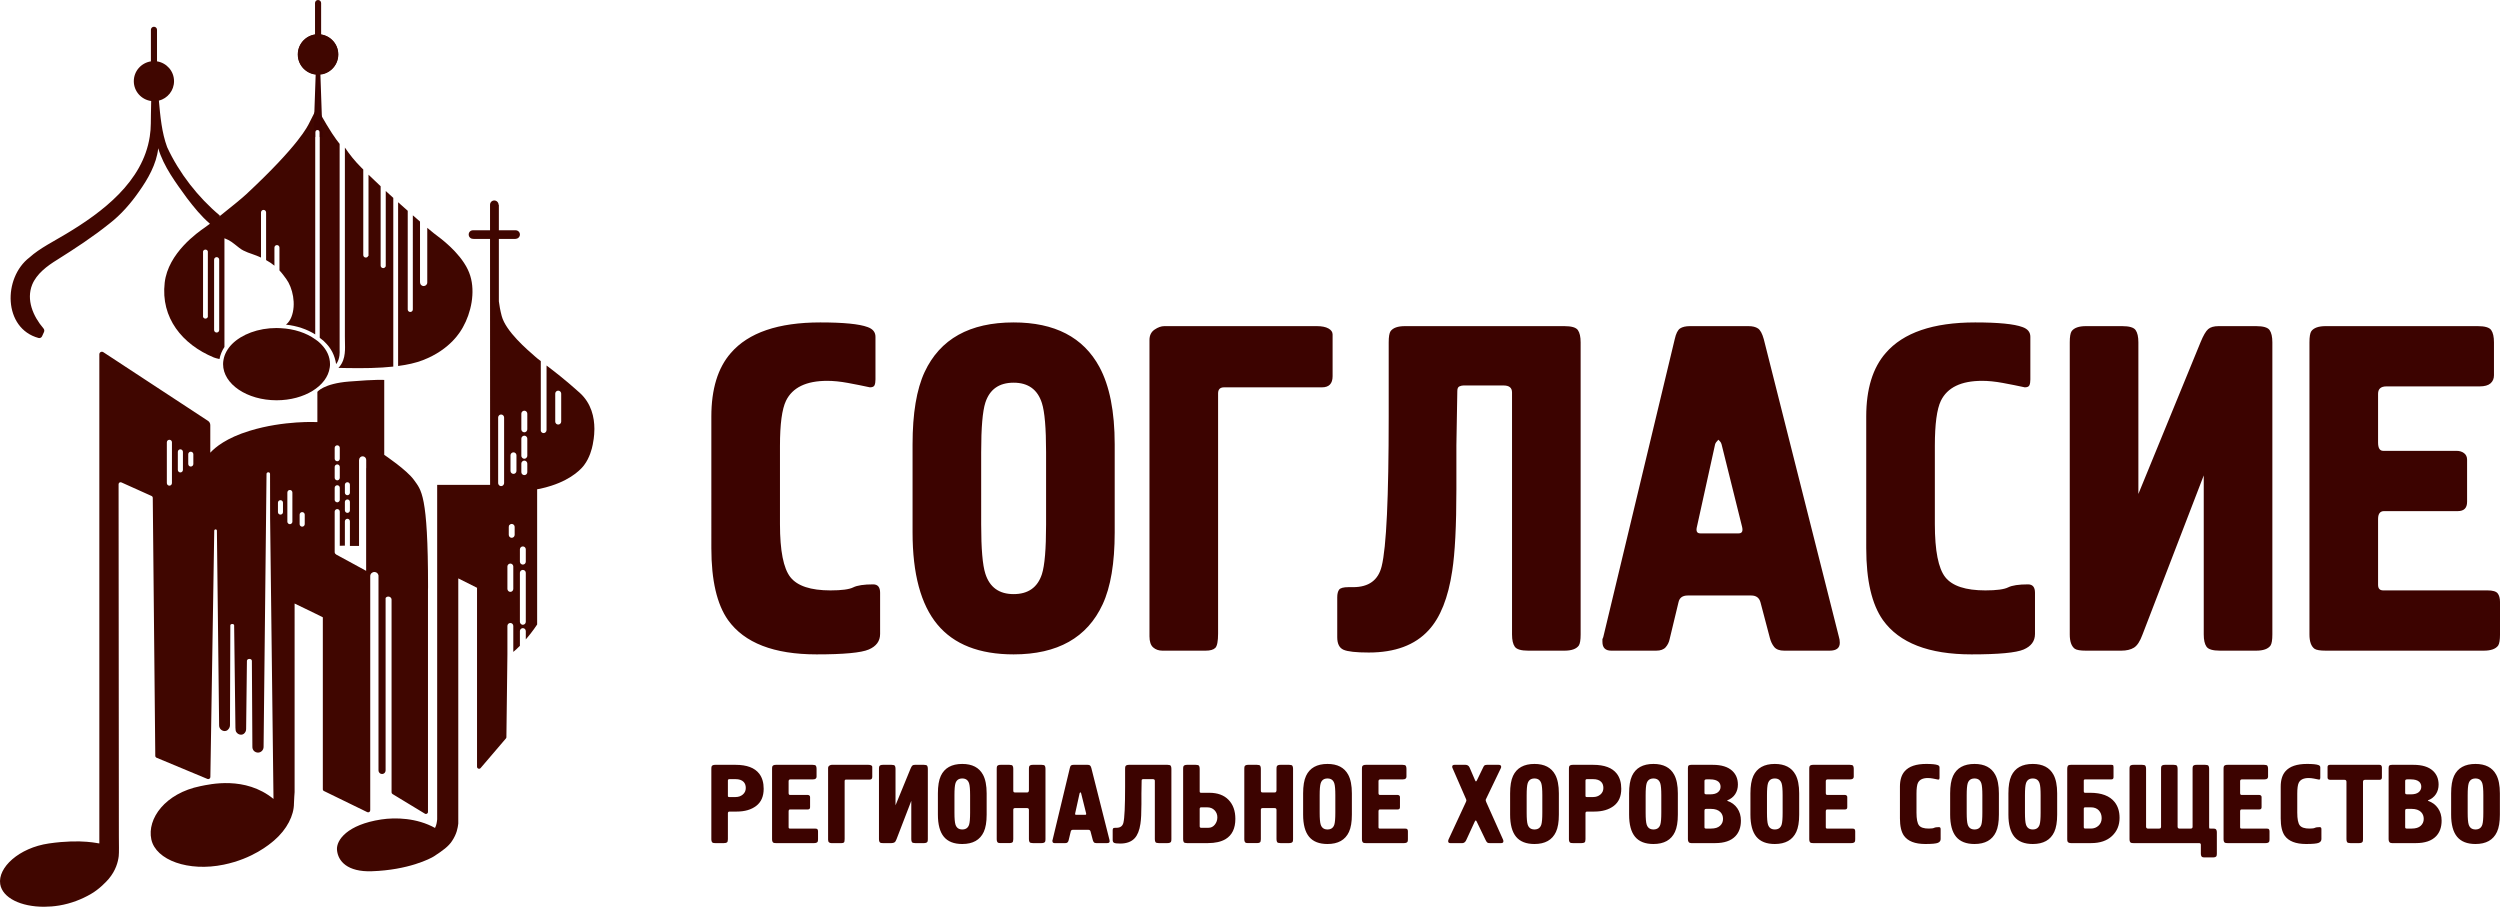
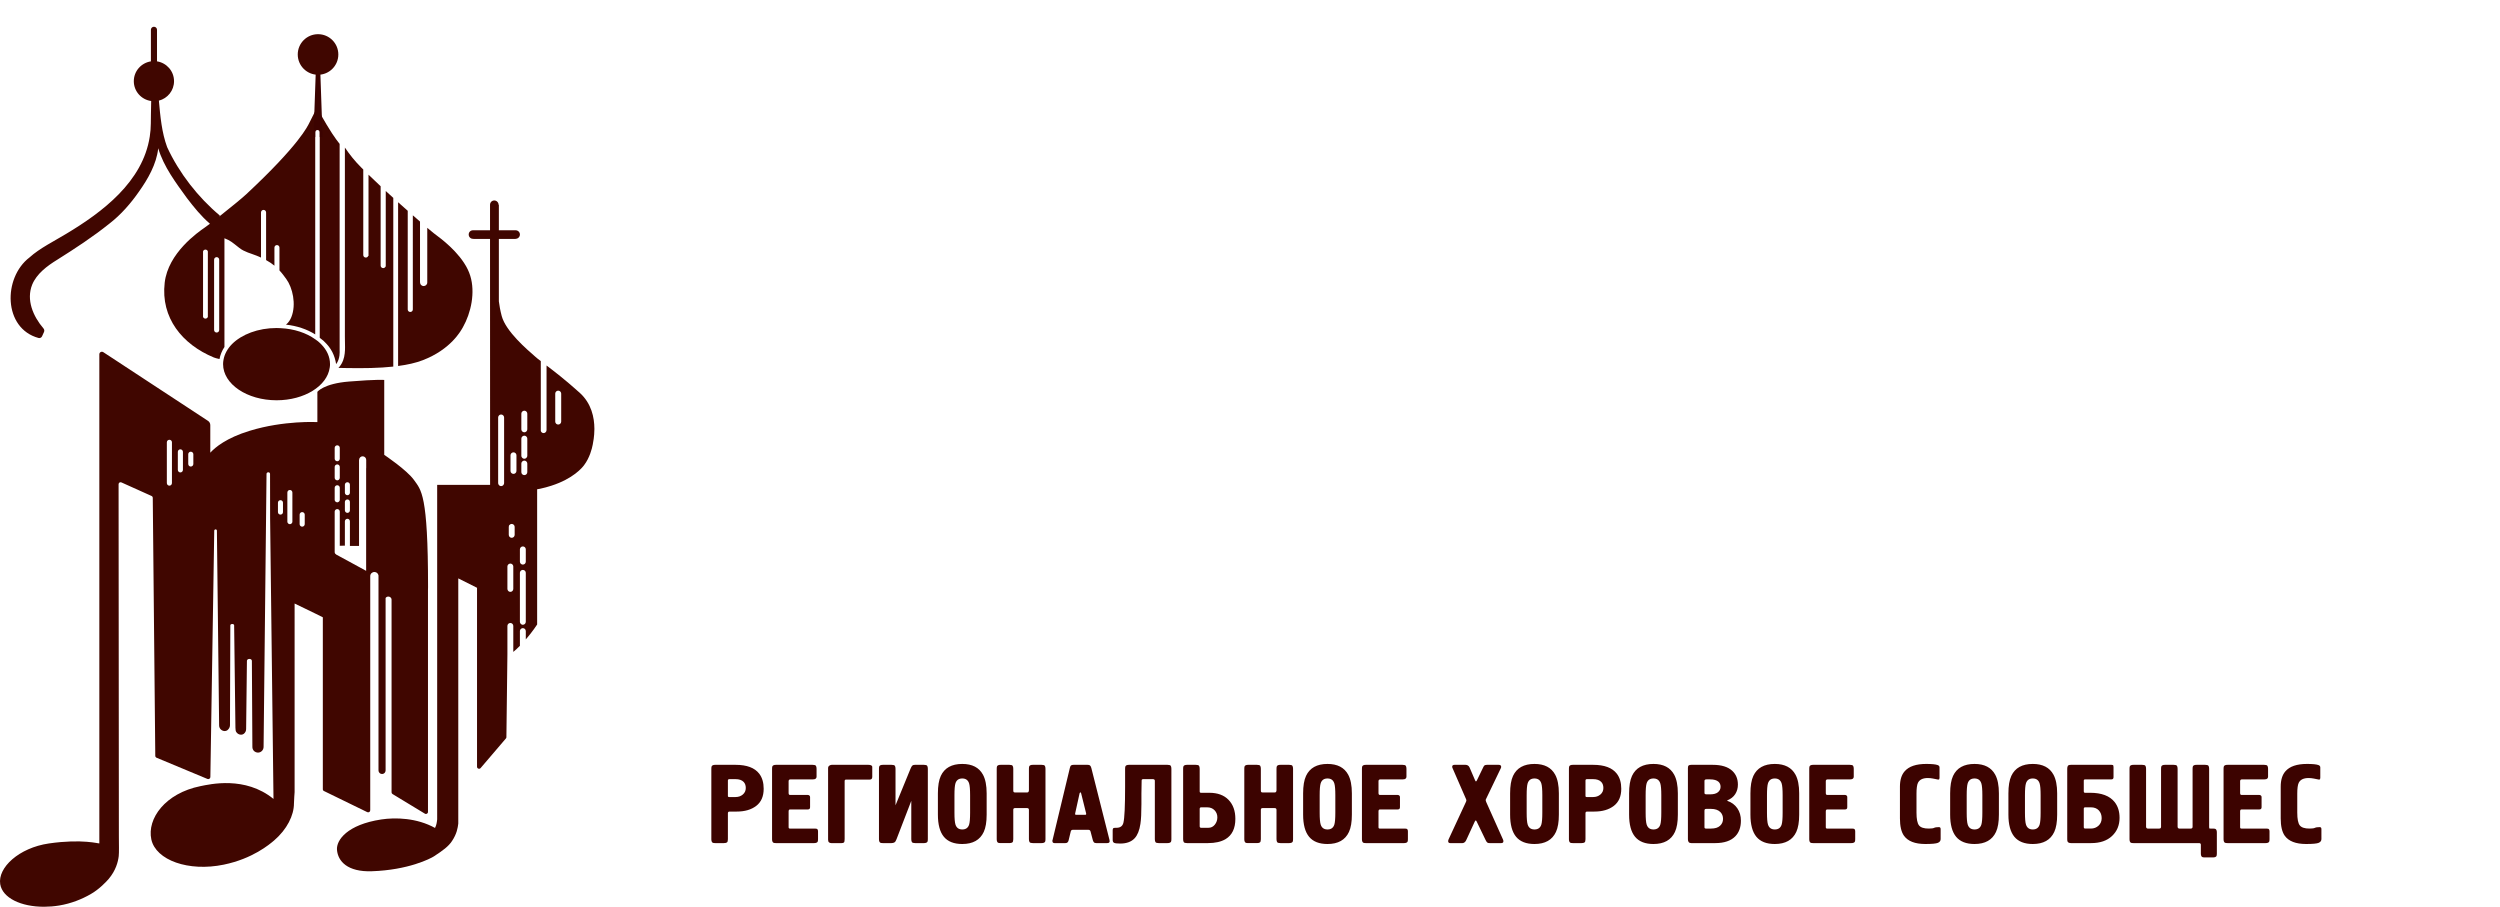
<svg xmlns="http://www.w3.org/2000/svg" id="Слой_1" x="0px" y="0px" viewBox="0 0 2757.058 1000" style="enable-background:new 0 0 2757.058 1000;" xml:space="preserve">
  <style type="text/css"> .st0{fill-rule:evenodd;clip-rule:evenodd;fill:#400600;} .st1{fill-rule:evenodd;clip-rule:evenodd;fill:#3C0300;} </style>
  <g>
    <g>
      <path class="st0" d="M403.868,515.881c0,0.238,0,0.554-0.078,0.792v112.863l-7.843-4.277l-25.345-13.781v-0.157 c-0.871-0.398-1.504-1.347-1.504-2.457v-44.672c0-1.504,1.266-2.77,2.851-2.77c1.504,0,2.772,1.266,2.772,2.77v37.703l5.622-0.16 v-26.771c0-1.583,1.269-2.851,2.773-2.851c1.585,0,2.773,1.269,2.773,2.851v27.088h10.058v-94.887h0.078 c0-2.137,1.745-3.96,3.882-3.96c2.218,0,3.961,1.823,3.961,3.96V515.881L403.868,515.881z M369.098,537.899v13.307 c0,1.028,0.633,1.98,1.504,2.375c0.398,0.238,0.871,0.395,1.347,0.395s0.87-0.078,1.266-0.395 c0.871-0.395,1.506-1.347,1.506-2.375v-13.307c0-1.504-1.268-2.773-2.772-2.773C370.363,535.126,369.098,536.395,369.098,537.899 L369.098,537.899z M369.098,514.932v11.957c0,1.585,1.266,2.851,2.851,2.851c1.504,0,2.772-1.266,2.772-2.851v-11.957 c0-1.506-1.268-2.773-2.772-2.773C370.363,512.159,369.098,513.425,369.098,514.932L369.098,514.932z M369.098,493.863v11.961 c0,1.582,1.266,2.851,2.851,2.851c1.504,0,2.772-1.269,2.772-2.851v-11.961c0-1.506-1.268-2.772-2.772-2.772 C370.363,491.091,369.098,492.356,369.098,493.863L369.098,493.863z M380.343,553.581v9.187c0,1.586,1.269,2.851,2.773,2.851 c1.585,0,2.773-1.266,2.773-2.851v-9.187c0-1.582-1.188-2.773-2.773-2.773C381.612,550.808,380.343,551.999,380.343,553.581 L380.343,553.581z M380.343,534.572v8.792c0,1.506,1.269,2.772,2.773,2.772c1.585,0,2.773-1.266,2.773-2.772v-8.792 c0-1.504-1.188-2.771-2.773-2.771C381.612,531.801,380.343,533.068,380.343,534.572L380.343,534.572z M336.069,578.056 c0,1.504-1.266,2.772-2.851,2.772c-1.504,0-2.773-1.268-2.773-2.772v-10.535c0-1.504,1.269-2.772,2.773-2.772 c1.585,0,2.851,1.268,2.851,2.772V578.056L336.069,578.056z M322.445,575.283c0,0.398-0.078,0.792-0.316,1.187v0.238h-0.158 c-0.397,0.792-1.268,1.347-2.296,1.347c-1.031,0-1.902-0.555-2.297-1.347h-0.16v-0.238c-0.238-0.395-0.316-0.79-0.316-1.187 v-32.077c0-1.585,1.187-2.851,2.773-2.851c1.582,0,2.77,1.266,2.77,2.851V575.283L322.445,575.283z M312.071,564.749 c0,1.585-1.188,2.772-2.773,2.772c-1.583,0-2.771-1.187-2.771-2.772v-10.375c0-1.504,1.187-2.773,2.771-2.773 c1.585,0,2.773,1.269,2.773,2.773V564.749L312.071,564.749z M213.224,511.683c0,1.585-1.266,2.851-2.851,2.851 c-1.505,0-2.771-1.266-2.771-2.851V500.91c0-1.504,1.266-2.771,2.771-2.771c1.585,0,2.851,1.266,2.851,2.771V511.683 L213.224,511.683z M201.74,518.178c0,1.583-1.266,2.851-2.851,2.851c-1.504,0-2.772-1.269-2.772-2.851v-19.881 c0-1.504,1.268-2.773,2.772-2.773c1.586,0,2.851,1.269,2.851,2.773V518.178L201.74,518.178z M189.623,532.751 c0,0.395-0.081,0.793-0.238,1.11v0.157h-0.081c-0.474,0.952-1.426,1.585-2.454,1.585c-1.109,0-2.059-0.633-2.535-1.585h-0.078 v-0.157c-0.16-0.317-0.238-0.714-0.238-1.11v-44.988c0-1.583,1.266-2.771,2.851-2.771c1.504,0,2.773,1.187,2.773,2.771V532.751 L189.623,532.751z M456.617,529.423c-7.843-11.088-32.869-27.799-32.869-27.799v-82.61c0,0-7.684-0.793-38.653,1.742 c-28.275,2.218-35.087,11.405-35.087,11.405v33.345c0,0-36.75-2.059-74.61,9.584c-25.662,7.84-38.095,18.217-43.481,24.158 v-30.415c0-1.902-0.95-3.723-2.614-4.753l-115.399-75.718c-1.902-1.19-4.356,0.158-4.356,2.375v539.376 c0,0.555-18.454-5.307-55.682,0.079c-32.947,4.831-56.55,26.612-53.621,44.907c2.495,15.152,22.856,24.982,48.493,24.898 c5.323-0.017,10.871-0.463,16.533-1.373c13.385-2.219,25.107-7.05,34.535-12.437c9.741-5.464,17.819-14.257,20.116-16.948 c7.762-9.268,10.218-18.534,11.01-25.029c0.474-4.039,0.158-13.542,0.158-21.861c-0.078-66.53-0.317-353.721-0.317-388.334 c0-1.662,1.664-2.692,3.168-1.978l33.266,14.968c0.792,0.395,1.266,1.188,1.266,2.059l2.773,284.499 c0,0.871,0.554,1.664,1.347,2.059l56.234,23.443c1.505,0.554,3.09-0.474,3.168-2.058l4.277-271.747c0-1.821,2.93-1.98,2.93,0 l2.456,214.88c0.079,3.406,2.851,6.098,6.258,6.098c2.059-0.078,3.406-1.11,4.436-2.692c0.078-0.081,0.395-0.554,0.395-0.554 c0.476-0.952,0.871-1.902,0.871-3.09l0.394-110.014v-0.317c0.082-1.821,4.12-1.902,4.199,0c0,0,1.504,111.597,1.426,113.022 c0,0,0.078,2.297,0.238,2.932c0.157,0.79,0.476,1.426,0.554,1.583c1.109,1.902,3.168,3.167,5.464,3.167 c2.375-0.078,3.883-1.426,4.911-3.406c0.398-0.871,0.633-1.821,0.633-2.851l0.874-75.162c0-2.851,5.464-2.93,5.464,0l0.555,95.043 c0,1.663,0.711,3.168,1.742,4.277c1.188,1.109,2.771,1.823,4.515,1.823c3.406-0.081,6.098-2.851,6.098-6.339l3.246-300.971v-0.159 c0.16-2.219,3.883-2.297,3.883,0.159l0.078,48.946l3.723,309.449c-31.284-25.504-70.174-16.158-80.549-14.099 c-38.89,7.842-59.085,35.879-54.175,58.768c4.989,22.891,41.027,35.88,79.915,27.802c31.841-6.574,50.293-22.256,55.522-26.692 c14.178-12.198,21.859-27.643,21.859-40.79c0-2.851,0.714-12.515,0.714-12.515V665.576l23.522,11.405l7.604,3.801v189.613 c0,0.871,0.476,1.663,1.269,1.98l47.758,23.287c1.504,0.711,3.247-0.398,3.247-2.058V635.398v-0.159 c0.081-2.532,2.14-4.434,4.596-4.434c2.297,0,4.117,1.583,4.512,3.801v215.036c0,2.218,1.745,3.96,3.961,3.96 c2.139,0,3.882-1.742,3.882-3.96V659.475c0.633-0.95,1.742-1.583,3.008-1.583c1.823,0,3.566,1.426,3.566,3.246v212.662 c0,0.793,0.394,1.504,1.109,1.902l35.642,21.622c1.504,0.95,3.406-0.159,3.406-1.902V650.685c0.078-1.19,0.078-2.139,0.078-3.327 C472.061,544.632,464.457,540.593,456.617,529.423z" />
      <path class="st0" d="M241.738,363.968c0,1.585-1.266,2.773-2.771,2.773c-1.586,0-2.851-1.188-2.851-2.773v-77.54 c0-0.238,0-0.476,0.157-0.712v-0.554h0.159c0.474-0.952,1.426-1.585,2.535-1.585c1.028,0,1.98,0.633,2.454,1.585h0.159v0.554 c0.158,0.236,0.158,0.474,0.158,0.712V363.968L241.738,363.968z M229.223,349.633h-0.078c-0.395,1.028-1.426,1.742-2.613,1.742 c-1.11,0-2.14-0.714-2.535-1.742h-0.078V277.32c0.238-1.188,1.347-2.059,2.614-2.059c1.346,0,2.456,0.871,2.691,2.059V349.633 L229.223,349.633z M340.979,135.784c-1.582,3.008-10.534,23.603-69.541,78.568c-4.751,4.437-18.295,15.447-29.7,24.475 c0.397-0.634,0.714-1.11,0.714-1.11c-23.919-19.959-45.067-47.047-58.135-75.478c-5.941-16.08-7.524-33.9-9.108-51.245 c9.584-2.456,16.713-11.089,16.713-21.463c0-11.089-8.159-20.198-18.772-21.861V32.82c0-1.823-1.506-3.327-3.406-3.327 c-1.823,0-3.327,1.504-3.327,3.327v34.85c-10.691,1.663-18.85,10.772-18.85,21.861c0,11.245,8.395,20.433,19.167,21.859 c-0.634,24.474,0.081,28.434-1.583,39.285c-7.683,49.82-52.116,83.243-92.351,107.32c-12.357,7.526-29.306,15.921-40.235,25.9 c-29.434,22.462-29.099,78.245,9.965,88.851c1.535,0.42,3.19-0.413,3.848-1.871l2.146-4.719c0.602-1.331,0.357-2.867-0.592-3.976 c-11.502-13.401-19.176-31.524-12.436-48.266c4.988-12.041,16.315-20.514,27.642-27.485 c19.881-12.514,39.285-25.186,57.738-39.997c12.436-9.584,23.603-22.415,32.474-35.246c9.663-13.624,19.247-30.097,21.147-47.68 c5.941,20.198,19.564,38.255,31.684,54.968c7.918,10.296,15.363,19.642,25.343,28.275c-2.613,1.902-4.672,3.485-5.938,4.356 c-7.21,4.991-40.235,27.88-43.96,60.67c-4.512,38.731,19.407,68.037,54.175,82.451c1.347,0.554,3.327,1.109,6.257,1.742 c0.871-4.593,2.694-9.108,5.467-13.305V262.746c6.89,2.694,8.554,4.515,16.554,10.772c5.703,4.434,12.671,5.94,19.007,8.476 c1.742,0.633,3.248,1.426,4.753,2.059v-49.741c0-1.582,1.266-2.851,2.772-2.851c1.583,0,2.851,1.269,2.851,2.851v52.514 c3.723,2.058,6.652,4.039,9.188,6.176v-19.959c0-1.504,1.187-2.773,2.773-2.773c1.582,0,2.77,1.269,2.77,2.773v25.188 c2.933,3.087,5.229,6.335,7.604,9.582c6.812,9.347,11.168,27.72,5.543,41.82c-1.266,3.089-2.851,5.781-5.938,8.395 c11.879,1.268,23.127,4.991,32.235,10.772V122.555C345.892,126.2,343.595,130.714,340.979,135.784z" />
      <path class="st0" d="M370.682,401.59c-1.506-9.584-5.307-17.662-13.069-24.869c-0.081-0.078-0.081-0.159-0.159-0.238 c-0.395-0.394-0.711-0.714-0.95-0.87c-1.03-0.871-2.139-1.742-3.327-2.614c-0.157-0.159-0.395-0.317-0.554-0.476V124.448 c12.027,21.116,16.899,27.865,21.937,34.252v228.202C374.559,386.902,375.355,395.65,370.682,401.59z" />
      <path class="st0" d="M433.728,218.234v186.048c-15.209,1.663-32.95,1.98-53.066,1.585c-2.535-0.078-5.07-0.078-7.526-0.159 c0,0,2.946-2.272,5.277-8.323c1.83-4.775,2.131-10.622,2.099-14.432c-0.018-2.337-0.169-11.919-0.169-11.919V162.712 c5.229,7.761,11.089,15.049,17.744,21.701l2.535,2.535v94.331c0,1.585,1.266,2.773,2.771,2.773c1.268,0,2.297-0.714,2.613-1.823 h0.398v-89.578c3.879,3.803,8.395,8.08,13.385,12.752v87.521c0,1.504,1.266,2.772,2.771,2.772c1.19,0,2.218-0.714,2.616-1.742 h0.235V210.63C428.026,213.087,430.795,215.621,433.728,218.234z" />
      <path class="st0" d="M510.48,360.933c9.108-16.08,13.781-38.414,8.159-56.71c-6.022-20.04-27.407-37.383-35.722-43.562 c-3.168-2.297-6.257-4.831-9.266-7.367c-0.871-0.711-1.663-1.347-2.456-2.059v60.351c0,2.139-1.821,3.882-3.96,3.882 c-1.179,0-2.288-0.546-3.034-1.41c-0.135-0.158-0.269-0.341-0.379-0.524c-0.698-1.156-0.626-3.033-0.626-3.033v-66.158 c-2.773-2.378-5.307-4.674-7.92-6.892V341.29c0,1.583-1.266,2.771-2.851,2.771c-1.505,0-2.771-1.187-2.771-2.771V232.464 c-3.723-3.247-7.288-6.416-10.616-9.424v180.583c10.377-1.345,19.405-3.407,27.088-6.336 C497.489,385.248,508.421,364.496,510.48,360.933z" />
      <path class="st0" d="M363.949,401.59c0,1.266-0.078,2.614-0.317,3.801c-2.773,20.276-27.959,36.039-58.611,36.039 c-32.553,0-59.007-17.822-59.007-39.84c0-1.663,0.159-3.247,0.476-4.831c1.109-6.336,4.436-12.277,9.424-17.346 c10.613-10.613,28.673-17.663,49.106-17.663c1.506,0,2.932,0,4.358,0.16c15.047,0.711,28.513,5.227,38.254,12.277 c0.158,0.078,0.317,0.238,0.474,0.316c1.823,1.188,3.566,2.614,5.07,4.118c0.078,0.081,0.078,0.081,0.159,0.159 c0.395,0.317,0.712,0.634,0.95,0.95C360.464,385.986,363.949,393.512,363.949,401.59z" />
      <path class="st0" d="M618.904,464.953c0,1.822-1.504,3.248-3.327,3.248c-1.742,0-3.247-1.426-3.247-3.248v-30.889 c0-1.742,1.505-3.247,3.247-3.247c1.823,0,3.327,1.504,3.327,3.247V464.953L618.904,464.953z M581.521,473.507 c0,1.742-1.505,3.248-3.247,3.248c-1.823,0-3.327-1.506-3.327-3.248V456.16c0-1.742,1.504-3.247,3.327-3.247 c1.742,0,3.247,1.504,3.247,3.247V473.507L581.521,473.507z M581.521,502.653c0,0.714-0.238,1.347-0.714,1.902 c-0.474,0.793-1.504,1.347-2.532,1.347c-1.11,0-2.062-0.554-2.616-1.347c-0.474-0.554-0.711-1.188-0.711-1.902v-18.929 c0-1.742,1.504-3.247,3.327-3.247c1.742,0,3.247,1.504,3.247,3.247V502.653L581.521,502.653z M581.521,520.713 c0,1.821-1.505,3.247-3.247,3.247c-1.823,0-3.327-1.426-3.327-3.247v-9.506c0-1.742,1.504-3.247,3.327-3.247 c1.742,0,3.247,1.504,3.247,3.247V520.713L581.521,520.713z M579.857,619.4c0,1.82-1.426,3.246-3.247,3.246 c-1.742,0-3.249-1.426-3.249-3.246v-13.545c0-1.821,1.507-3.247,3.249-3.247c1.821,0,3.247,1.426,3.247,3.247V619.4L579.857,619.4 z M579.857,685.692c0,1.823-1.426,3.327-3.247,3.327c-1.187,0-2.218-0.711-2.773-1.742c0,0-0.078,0-0.078-0.078 c-0.238-0.398-0.398-0.952-0.398-1.506v-53.937c0-0.555,0.16-1.11,0.398-1.505v-0.159h0.078c0.555-0.95,1.586-1.582,2.773-1.582 c1.821,0,3.247,1.426,3.247,3.247V685.692L579.857,685.692z M569.561,519.365c0,1.821-1.504,3.247-3.246,3.247 c-1.823,0-3.327-1.426-3.327-3.247v-17.265c0-1.823,1.504-3.249,3.327-3.249c1.742,0,3.246,1.426,3.246,3.249V519.365 L569.561,519.365z M567.581,589.856c0,1.742-1.426,3.249-3.247,3.249c-1.823,0-3.248-1.506-3.248-3.249v-8.792 c0-0.474,0.081-0.871,0.238-1.266v-0.554h0.398c0.552-0.871,1.504-1.426,2.613-1.426c1.821,0,3.247,1.504,3.247,3.247V589.856 L567.581,589.856z M566.076,649.417c0,1.823-1.426,3.327-3.249,3.327c-1.821,0-3.247-1.504-3.247-3.327v-24.631 c0-0.554,0.16-1.109,0.395-1.504c0.554-1.03,1.586-1.745,2.851-1.745c1.269,0,2.297,0.714,2.851,1.745 c0.238,0.395,0.398,0.95,0.398,1.504V649.417L566.076,649.417z M555.938,532.751c0,0.714-0.238,1.426-0.712,1.98 c-0.554,0.793-1.506,1.347-2.613,1.347c-1.03,0-1.98-0.554-2.535-1.347c-0.476-0.554-0.714-1.266-0.714-1.98v-72.314 c0-1.821,1.504-3.325,3.249-3.325c1.821,0,3.325,1.504,3.325,3.325V532.751L555.938,532.751z M639.259,433.114 c-16.234-14.576-27.959-23.525-36.513-30.02v71.205c0,1.821-1.504,3.327-3.247,3.327c-1.504,0-2.691-1.03-3.089-2.378v-0.078 v-76.907l-0.157-0.157c-2.219-1.664-4.277-3.168-5.941-4.753c-8.713-7.604-32.395-27.72-36.989-44.75 c-1.663-6.257-2.613-11.801-3.167-16.237v-68.827h18.454v-0.16c2.614,0,4.751-2.137,4.751-4.751c0-2.615-2.137-4.674-4.751-4.674 h-18.454v-28.116h-0.317c0-2.615-2.14-4.753-4.753-4.753c-2.614,0-4.672,2.138-4.672,4.753v28.116h-18.85 c-2.613,0-4.674,2.058-4.674,4.674c0,2.614,2.061,4.751,4.674,4.751h0.474v0.16h18.377l0.078,271.192h-58.374v368.93 c-0.316,3.008-0.711,6.179-2.375,9.425c-19.959-11.089-43.403-11.8-59.402-9.347c-37.226,5.703-49.581,22.654-48.71,33.504 c1.028,12.672,11.722,24.472,38.254,23.601c40.633-1.345,64.869-14.018,68.592-16.394c10.215-6.652,16.078-11.011,19.959-16.87 c5.464-8.159,6.335-14.494,6.968-19.326v-270.4l20.674,10.375v197.375c0,2.058,2.613,3.01,3.958,1.426l27.88-32.631 c0.398-0.398,0.554-0.871,0.554-1.426l1.109-91.086v-31.6c0-1.745,1.426-3.249,3.247-3.249c1.823,0,3.249,1.504,3.249,3.249v28.67 c2.535-2.137,4.989-4.355,7.285-6.733v-16.234c0-0.554,0.16-1.11,0.398-1.506c0.554-1.029,1.664-1.742,2.851-1.742 c1.821,0,3.247,1.426,3.247,3.249v9.187c7.526-8.635,12.514-16.475,12.514-16.475V539.563c1.11-0.238,2.219-0.395,3.247-0.555 c4.515-0.95,8.554-2.139,12.357-3.327c24.236-7.761,34.216-20.038,36.196-22.729c6.098-8.08,8.633-17.979,9.504-22.575 c0.445-2.413,1.805-8.868,1.837-17.03v-0.638C655.451,460.608,652.404,444.955,639.259,433.114z" />
-       <path class="st0" d="M347.728,81.896c-10.772-1.426-19.166-10.613-19.166-21.859c0-11.089,8.159-20.198,18.85-21.861V3.327 c0-1.822,1.504-3.327,3.327-3.327c1.899,0,3.406,1.505,3.406,3.327v34.85c10.612,1.663,18.771,10.772,18.771,21.861 c0,10.374-7.128,19.007-16.713,21.463c0.292,3.172-2.4-11.127-4.468-10.961C349.41,70.726,347.652,85.01,347.728,81.896z" />
      <path class="st1" d="M348.271,78.201h4.933l2.542,72.924h-3.123v-5.249c0-1.372-1.121-2.495-2.494-2.495 c-1.374,0-2.495,1.123-2.495,2.495v5.249h-1.906L348.271,78.201z" />
      <path class="st0" d="M350.739,37.698c12.359,0,22.379,10.02,22.379,22.38c0,12.359-10.02,22.379-22.379,22.379 c-12.36,0-22.38-10.02-22.38-22.379C328.359,47.718,338.379,37.698,350.739,37.698z" />
    </g>
-     <path class="st1" d="M965.488,371.427v47.037c0,2.729-0.341,4.859-1.021,6.393c-0.683,1.533-2.387,2.301-5.115,2.301 c-7.84-1.704-15.933-3.325-24.285-4.858s-15.936-2.301-22.752-2.301c-23.179,0-38.347,7.33-45.505,21.986 c-4.432,9.203-6.648,25.734-6.648,49.596v86.409c0,29.314,3.834,48.827,11.503,58.542c7.67,9.714,22.411,14.573,44.227,14.573 c12.272,0,20.621-1.11,25.054-3.326c4.431-2.213,11.76-3.323,21.984-3.323c5.114,0,7.669,3.069,7.669,9.203v45.507 c0,7.84-4.174,13.549-12.526,17.128c-8.352,3.579-27.525,5.368-57.52,5.368c-47.038,0-79.59-12.613-97.657-37.835 c-12.272-17.384-18.405-43.803-18.405-79.252V459.369c0-30.336,7.158-53.686,21.472-70.048 c19.429-22.496,52.323-33.745,98.68-33.745c25.566,0,42.947,1.704,52.152,5.113C962.593,362.733,965.488,366.312,965.488,371.427 L965.488,371.427z M1006.393,587.191v-97.145c0-34.085,4.43-60.675,13.294-79.763c17.043-36.47,49.765-54.707,98.166-54.707 c45.336,0,76.865,16.36,94.589,49.083c11.248,20.795,16.873,49.256,16.873,85.387v97.145c0,33.744-4.43,60.163-13.293,79.251 c-17.043,36.811-49.766,55.219-98.169,55.219c-37.836,0-65.87-10.992-84.108-32.979 C1015.51,666.698,1006.393,632.866,1006.393,587.191L1006.393,587.191z M1153.645,578.5v-79.763 c0-26.587-1.533-44.651-4.603-54.195c-4.771-15-15.168-22.499-31.189-22.499c-16.019,0-26.417,7.328-31.187,21.987 c-3.069,9.544-4.603,27.779-4.603,54.707V578.5c0,26.587,1.533,44.651,4.603,54.195c4.77,14.998,15.168,22.499,31.187,22.499 c16.021,0,26.418-7.33,31.189-21.986C1152.111,623.664,1153.645,605.429,1153.645,578.5L1153.645,578.5z M1284.024,359.667h168.215 c5.454,0,9.715,0.851,12.782,2.557c3.069,1.704,4.603,3.92,4.603,6.645v46.016c0,8.181-3.92,12.272-11.76,12.272H1349.98 c-4.43,0-6.646,2.214-6.646,6.646v264.85c0,8.52-1.024,13.805-3.069,15.85c-2.045,2.046-5.624,3.067-10.736,3.067h-47.55 c-4.091,0-7.499-1.192-10.227-3.578c-2.725-2.386-4.091-6.477-4.091-12.272V375.005c0-5.112,1.875-8.947,5.624-11.504 C1277.035,360.944,1280.616,359.667,1284.024,359.667L1284.024,359.667z M1549.385,359.667h175.884 c7.84,0,12.782,1.448,14.827,4.347c2.046,2.896,3.068,7.413,3.068,13.549v322.112c0,6.136-0.68,10.227-2.043,12.272 c-2.728,3.75-8.011,5.624-15.851,5.624h-39.88c-7.84,0-12.784-1.448-14.829-4.347c-2.046-2.896-3.067-7.413-3.067-13.549V432.782 c0-5.114-3.067-7.669-9.288-7.669h-44.313c-1.362,0-2.896,0.341-4.431,1.022c-1.533,0.682-2.299,2.386-2.299,5.114l-1.023,59.819 v48.574c0,40.221-1.534,70.216-4.603,89.987c-4.429,29.654-13.122,51.47-26.075,65.446c-14.998,16.36-36.984,24.542-65.955,24.542 c-13.976,0-23.264-1.024-27.867-3.067c-4.603-2.046-6.902-6.648-6.902-13.806v-43.971c0-3.749,0.68-6.563,2.046-8.438 c1.362-1.875,4.856-2.811,10.309-2.811h5.197c17.216,0,27.697-7.669,31.446-23.008c5.197-20.795,7.754-75.843,7.754-165.148 v-81.806c0-6.136,0.683-10.227,2.046-12.272C1536.263,361.541,1541.546,359.667,1549.385,359.667L1549.385,359.667z M1863.83,359.667h64.422c4.431,0,7.925,0.851,10.483,2.557c2.555,1.704,4.686,5.623,6.389,11.758l82.83,328.25 c0.682,2.045,1.021,4.261,1.021,6.648c0,5.795-3.749,8.691-11.248,8.691h-50.107c-5.112,0-8.776-1.362-10.992-4.09 c-2.216-2.726-3.835-6.137-4.856-10.227l-10.227-38.856c-1.363-5.115-4.771-7.67-10.227-7.67h-70.046 c-5.795,0-9.203,2.555-10.227,7.67l-9.715,40.392c-0.68,3.408-2.128,6.389-4.344,8.947c-2.215,2.557-5.709,3.834-10.483,3.834 h-49.595c-6.477,0-9.714-3.237-9.714-9.714c0-1.022,0-2.046,0-3.067c0.682-1.365,1.023-2.216,1.023-2.557l78.737-328.25 c1.365-6.134,3.325-10.054,5.88-11.758C1855.393,360.517,1859.057,359.667,1863.83,359.667L1863.83,359.667z M1875.079,588.215 h42.438c3.749,0,4.942-2.557,3.578-7.669l-22.496-90.499c-0.341-1.362-0.939-2.471-1.792-3.323 c-0.851-0.853-1.449-1.45-1.789-1.792c-2.046,2.045-3.238,3.752-3.579,5.114l-19.939,90.499 C1870.135,585.658,1871.329,588.215,1875.079,588.215L1875.079,588.215z M2239.118,371.427v47.037c0,2.729-0.341,4.859-1.021,6.393 c-0.683,1.533-2.386,2.301-5.115,2.301c-7.84-1.704-15.933-3.325-24.285-4.858s-15.936-2.301-22.752-2.301 c-23.179,0-38.347,7.33-45.505,21.986c-4.431,9.203-6.647,25.734-6.647,49.596v86.409c0,29.314,3.834,48.827,11.504,58.542 c7.67,9.714,22.411,14.573,44.227,14.573c12.272,0,20.621-1.11,25.054-3.326c4.432-2.213,11.76-3.323,21.984-3.323 c5.114,0,7.669,3.069,7.669,9.203v45.507c0,7.84-4.174,13.549-12.526,17.128c-8.351,3.579-27.525,5.368-57.52,5.368 c-47.038,0-79.59-12.613-97.657-37.835c-12.272-17.384-18.405-43.803-18.405-79.252V459.369c0-30.336,7.158-53.686,21.472-70.048 c19.429-22.496,52.323-33.745,98.681-33.745c25.565,0,42.947,1.704,52.152,5.113 C2236.223,362.733,2239.118,366.312,2239.118,371.427L2239.118,371.427z M2339.333,717.57h-38.859 c-6.136,0-10.227-0.682-12.272-2.045c-3.75-2.728-5.624-8.011-5.624-15.851V377.563c0-6.136,0.682-10.227,2.045-12.272 c2.728-3.749,8.01-5.624,15.851-5.624h39.881c7.84,0,12.781,1.448,14.827,4.347c2.045,2.896,3.068,7.413,3.068,13.549v167.191 l68.513-167.191c3.067-7.501,5.879-12.357,8.437-14.573c2.555-2.216,6.39-3.323,11.504-3.323h41.414 c7.84,0,12.781,1.448,14.827,4.347c2.045,2.896,3.069,7.413,3.069,13.549v322.112c0,6.136-0.683,10.227-2.046,12.272 c-2.728,3.75-8.011,5.624-15.85,5.624h-39.88c-7.84,0-12.784-1.448-14.827-4.347c-2.045-2.896-3.069-7.413-3.069-13.549V524.302 l-67.491,175.372c-2.726,7.499-5.88,12.357-9.459,14.573C2349.813,716.464,2345.127,717.57,2339.333,717.57L2339.333,717.57z M2546.916,699.674V377.563c0-6.136,0.683-10.227,2.046-12.272c2.728-3.749,8.011-5.624,15.85-5.624h167.703 c7.84,0,12.783,1.448,14.829,4.347c2.045,2.896,3.067,7.413,3.067,13.549v36.301c0,3.749-1.278,6.731-3.835,8.947 c-2.557,2.216-6.562,3.323-12.016,3.323h-102.769c-6.136,0-9.203,2.728-9.203,8.181v53.686c0,6.136,1.875,9.203,5.624,9.203h80.784 c3.408,0,6.219,0.853,8.435,2.557c2.216,1.704,3.325,4.091,3.325,7.158v46.528c0,6.816-3.41,10.224-10.227,10.224h-81.296 c-4.43,0-6.646,2.899-6.646,8.693v72.603c0,4.09,1.875,6.136,5.624,6.136h115.041c5.794,0,9.544,1.106,11.248,3.323 c1.704,2.216,2.557,5.368,2.557,9.458v35.79c0,6.136-0.682,10.227-2.045,12.272c-2.728,3.75-8.011,5.624-15.851,5.624h-174.35 c-6.136,0-10.227-0.682-12.272-2.045C2548.79,712.798,2546.916,707.515,2546.916,699.674z" />
    <g>
      <path class="st1" d="M788.8,843.471h22.445c12.333,0,21.006,3.247,26.022,9.741c3.289,4.277,4.933,9.827,4.933,16.65 c0,8.385-2.732,14.676-8.199,18.868c-5.47,4.194-12.642,6.291-21.522,6.291h-7.892c-1.235,0-1.85,0.615-1.85,1.85v28.61 c0,1.892-0.35,3.084-1.049,3.576c-0.698,0.494-1.789,0.741-3.269,0.741H788.8c-1.479,0-2.467-0.164-2.961-0.494 c-0.903-0.658-1.357-1.931-1.357-3.823v-77.693c0-1.482,0.164-2.468,0.494-2.961C785.635,843.922,786.908,843.471,788.8,843.471 L788.8,843.471z M804.092,878.989h7.153c3.125,0,5.777-0.925,7.955-2.775c2.177-1.85,3.269-4.254,3.269-7.214 c0-2.797-0.782-5.015-2.344-6.661c-1.973-2.055-4.975-3.083-9.003-3.083h-6.782c-1.068,0-1.603,0.535-1.603,1.603v16.897 C802.736,878.578,803.188,878.989,804.092,878.989L804.092,878.989z M851.449,925.482v-77.693c0-1.482,0.164-2.468,0.494-2.961 c0.658-0.905,1.931-1.356,3.823-1.356h40.448c1.891,0,3.083,0.35,3.577,1.048c0.492,0.699,0.739,1.788,0.739,3.27v8.756 c0,0.902-0.308,1.623-0.925,2.157c-0.615,0.535-1.583,0.802-2.896,0.802h-24.786c-1.482,0-2.221,0.657-2.221,1.974v12.947 c0,1.482,0.451,2.22,1.356,2.22h19.483c0.822,0,1.5,0.207,2.034,0.618c0.535,0.411,0.802,0.985,0.802,1.727v11.221 c0,1.646-0.821,2.468-2.465,2.468h-19.607c-1.068,0-1.603,0.698-1.603,2.096v17.512c0,0.986,0.451,1.479,1.356,1.479h27.746 c1.399,0,2.303,0.268,2.714,0.802c0.411,0.535,0.615,1.296,0.615,2.281v8.633c0,1.482-0.163,2.467-0.491,2.961 c-0.658,0.905-1.933,1.356-3.824,1.356h-42.051c-1.479,0-2.467-0.164-2.961-0.494 C851.903,928.647,851.449,927.374,851.449,925.482L851.449,925.482z M917.18,843.471h40.574c1.316,0,2.344,0.206,3.083,0.617 c0.741,0.411,1.111,0.946,1.111,1.603v11.098c0,1.973-0.947,2.961-2.838,2.961h-26.021c-1.069,0-1.603,0.534-1.603,1.603v63.883 c0,2.054-0.247,3.329-0.741,3.821c-0.492,0.494-1.356,0.741-2.588,0.741h-11.47c-0.986,0-1.807-0.288-2.466-0.865 c-0.657-0.574-0.988-1.56-0.988-2.959v-78.804c0-1.232,0.454-2.157,1.356-2.774C915.493,843.779,916.358,843.471,917.18,843.471 L917.18,843.471z M983.034,929.799h-9.371c-1.479,0-2.467-0.164-2.961-0.494c-0.902-0.658-1.356-1.931-1.356-3.823v-77.693 c0-1.482,0.164-2.468,0.494-2.961c0.657-0.905,1.931-1.356,3.823-1.356h9.618c1.893,0,3.085,0.35,3.577,1.048 c0.493,0.699,0.741,1.788,0.741,3.27v40.327l16.524-40.327c0.741-1.81,1.419-2.982,2.036-3.516 c0.615-0.535,1.54-0.802,2.775-0.802h9.986c1.891,0,3.083,0.35,3.577,1.048c0.493,0.699,0.741,1.788,0.741,3.27v77.693 c0,1.482-0.166,2.467-0.494,2.961c-0.657,0.905-1.933,1.356-3.823,1.356h-9.616c-1.892,0-3.084-0.351-3.576-1.049 c-0.494-0.699-0.741-1.787-0.741-3.269v-42.301l-16.279,42.301c-0.657,1.809-1.416,2.981-2.281,3.516 C985.562,929.531,984.433,929.799,983.034,929.799L983.034,929.799z M1034.338,898.351v-23.432c0-8.222,1.068-14.634,3.205-19.239 c4.111-8.797,12.002-13.195,23.678-13.195c10.936,0,18.54,3.945,22.814,11.839c2.714,5.016,4.071,11.879,4.071,20.595v23.432 c0,8.138-1.069,14.51-3.206,19.115c-4.111,8.879-12.005,13.318-23.679,13.318c-9.127,0-15.889-2.652-20.287-7.954 C1036.536,917.527,1034.338,909.368,1034.338,898.351L1034.338,898.351z M1069.854,896.254v-19.239 c0-6.412-0.368-10.77-1.109-13.073c-1.152-3.617-3.66-5.426-7.523-5.426c-3.864,0-6.372,1.769-7.521,5.303 c-0.741,2.303-1.112,6.702-1.112,13.197v19.239c0,6.412,0.371,10.77,1.112,13.073c1.149,3.617,3.657,5.427,7.521,5.427 c3.864,0,6.371-1.769,7.523-5.303C1069.485,907.148,1069.854,902.75,1069.854,896.254L1069.854,896.254z M1103.524,843.471h9.619 c1.892,0,3.084,0.35,3.576,1.048c0.494,0.699,0.741,1.788,0.741,3.27v23.801c0,0.741,0.103,1.316,0.307,1.727 c0.207,0.41,0.721,0.617,1.542,0.617h13.442c0.411,0,0.699-0.043,0.865-0.124c0.738-0.41,1.109-1.235,1.109-2.467v-23.554 c0-1.482,0.164-2.468,0.494-2.961c0.657-0.905,1.931-1.356,3.823-1.356h9.619c1.891,0,3.083,0.35,3.576,1.048 c0.494,0.699,0.741,1.788,0.741,3.27v77.693c0,1.482-0.166,2.467-0.494,2.961c-0.657,0.905-1.932,1.356-3.823,1.356h-9.619 c-1.892,0-3.085-0.351-3.576-1.049c-0.494-0.699-0.741-1.787-0.741-3.269v-32.31c0-1.316-0.657-1.973-1.974-1.973h-13.442 c-1.235,0-1.849,0.617-1.849,1.849v32.434c0,1.892-0.351,3.084-1.049,3.576c-0.699,0.494-1.789,0.741-3.269,0.741h-9.619 c-1.479,0-2.467-0.164-2.961-0.494c-0.902-0.658-1.356-1.931-1.356-3.823v-77.693c0-1.482,0.164-2.468,0.494-2.961 C1100.358,843.922,1101.631,843.471,1103.524,843.471L1103.524,843.471z M1183.929,843.471h15.539c1.071,0,1.913,0.206,2.53,0.617 c0.615,0.411,1.129,1.356,1.541,2.836l19.98,79.175c0.163,0.494,0.246,1.028,0.246,1.603c0,1.399-0.905,2.097-2.714,2.097h-12.086 c-1.232,0-2.117-0.328-2.651-0.986c-0.535-0.657-0.925-1.482-1.172-2.467l-2.465-9.374c-0.33-1.232-1.152-1.849-2.468-1.849 h-16.894c-1.399,0-2.221,0.617-2.468,1.849l-2.344,9.744c-0.164,0.821-0.514,1.54-1.049,2.158 c-0.535,0.617-1.377,0.925-2.528,0.925h-11.962c-1.563,0-2.341-0.782-2.341-2.344c0-0.247,0-0.491,0-0.738 c0.164-0.33,0.245-0.535,0.245-0.618l18.994-79.175c0.328-1.48,0.802-2.424,1.416-2.836 C1181.895,843.677,1182.78,843.471,1183.929,843.471L1183.929,843.471z M1186.643,898.599h10.235c0.905,0,1.193-0.618,0.863-1.85 l-5.425-21.829c-0.082-0.328-0.227-0.596-0.433-0.802c-0.204-0.204-0.348-0.351-0.431-0.432c-0.494,0.494-0.781,0.905-0.864,1.233 l-4.809,21.829C1185.451,897.981,1185.739,898.599,1186.643,898.599L1186.643,898.599z M1245.098,843.471h42.425 c1.892,0,3.084,0.35,3.576,1.048c0.494,0.699,0.741,1.788,0.741,3.27v77.693c0,1.482-0.164,2.467-0.494,2.961 c-0.658,0.905-1.931,1.356-3.823,1.356h-9.619c-1.891,0-3.083-0.351-3.577-1.049c-0.493-0.699-0.741-1.787-0.741-3.269v-64.375 c0-1.232-0.739-1.85-2.241-1.85h-10.687c-0.33,0-0.7,0.083-1.068,0.247c-0.371,0.164-0.554,0.575-0.554,1.232l-0.247,14.429 v11.716c0,9.703-0.371,16.937-1.111,21.706c-1.069,7.153-3.166,12.416-6.289,15.785c-3.617,3.948-8.92,5.92-15.909,5.92 c-3.372,0-5.611-0.247-6.722-0.741c-1.11-0.494-1.664-1.603-1.664-3.33v-10.606c0-0.904,0.164-1.582,0.492-2.034 c0.33-0.454,1.172-0.678,2.488-0.678h1.255c4.152,0,6.679-1.85,7.585-5.55c1.252-5.016,1.87-18.294,1.87-39.835v-19.73 c0-1.482,0.164-2.468,0.494-2.961C1241.934,843.922,1243.207,843.471,1245.098,843.471L1245.098,843.471z M1304.785,925.482 v-77.693c0-1.482,0.166-2.468,0.494-2.961c0.657-0.905,1.933-1.356,3.823-1.356h9.621c1.89,0,3.083,0.35,3.576,1.048 c0.492,0.699,0.739,1.788,0.739,3.27v25.033c0,0.988,0.493,1.482,1.479,1.482h9.127c9.127,0,16.196,2.588,21.211,7.768 c5.016,5.179,7.524,12.169,7.524,20.965c0,10.525-3.576,17.966-10.729,22.323c-4.933,2.959-11.471,4.439-19.609,4.439h-22.939 c-1.891,0-3.083-0.351-3.576-1.049C1305.032,928.052,1304.785,926.964,1304.785,925.482L1304.785,925.482z M1323.038,892.06 v19.117c0,1.149,0.535,1.727,1.603,1.727h8.017c2.876,0,5.24-1.152,7.09-3.475c1.85-2.321,2.775-4.993,2.775-8.056 c0-3.062-1.029-5.673-3.083-7.811c-2.057-2.159-4.809-3.228-8.262-3.228h-6.414 C1323.613,890.334,1323.038,890.911,1323.038,892.06L1323.038,892.06z M1376.562,843.471h9.618c1.893,0,3.085,0.35,3.577,1.048 c0.494,0.699,0.741,1.788,0.741,3.27v23.801c0,0.741,0.104,1.316,0.308,1.727c0.207,0.41,0.721,0.617,1.542,0.617h13.442 c0.411,0,0.699-0.043,0.865-0.124c0.738-0.41,1.109-1.235,1.109-2.467v-23.554c0-1.482,0.164-2.468,0.494-2.961 c0.657-0.905,1.93-1.356,3.823-1.356h9.619c1.89,0,3.082,0.35,3.576,1.048c0.494,0.699,0.741,1.788,0.741,3.27v77.693 c0,1.482-0.166,2.467-0.494,2.961c-0.658,0.905-1.933,1.356-3.823,1.356h-9.619c-1.893,0-3.085-0.351-3.577-1.049 c-0.493-0.699-0.741-1.787-0.741-3.269v-32.31c0-1.316-0.658-1.973-1.974-1.973h-13.442c-1.235,0-1.85,0.617-1.85,1.849v32.434 c0,1.892-0.35,3.084-1.048,3.576c-0.699,0.494-1.79,0.741-3.27,0.741h-9.618c-1.479,0-2.467-0.164-2.961-0.494 c-0.903-0.658-1.356-1.931-1.356-3.823v-77.693c0-1.482,0.164-2.468,0.493-2.961 C1373.396,843.922,1374.669,843.471,1376.562,843.471L1376.562,843.471z M1437.113,898.351v-23.432 c0-8.222,1.068-14.634,3.206-19.239c4.111-8.797,12.002-13.195,23.677-13.195c10.936,0,18.541,3.945,22.815,11.839 c2.714,5.016,4.07,11.879,4.07,20.595v23.432c0,8.138-1.068,14.51-3.206,19.115c-4.111,8.879-12.005,13.318-23.679,13.318 c-9.127,0-15.889-2.652-20.287-7.954C1439.311,917.527,1437.113,909.368,1437.113,898.351L1437.113,898.351z M1472.629,896.254 v-19.239c0-6.412-0.368-10.77-1.109-13.073c-1.152-3.617-3.659-5.426-7.524-5.426c-3.864,0-6.371,1.769-7.521,5.303 c-0.741,2.303-1.111,6.702-1.111,13.197v19.239c0,6.412,0.371,10.77,1.111,13.073c1.15,3.617,3.658,5.427,7.521,5.427 c3.864,0,6.372-1.769,7.524-5.303C1472.261,907.148,1472.629,902.75,1472.629,896.254L1472.629,896.254z M1501.982,925.482 v-77.693c0-1.482,0.164-2.468,0.494-2.961c0.658-0.905,1.931-1.356,3.824-1.356h40.45c1.891,0,3.083,0.35,3.577,1.048 c0.492,0.699,0.739,1.788,0.739,3.27v8.756c0,0.902-0.308,1.623-0.925,2.157c-0.615,0.535-1.583,0.802-2.896,0.802h-24.788 c-1.482,0-2.221,0.657-2.221,1.974v12.947c0,1.482,0.452,2.22,1.356,2.22h19.486c0.822,0,1.5,0.207,2.034,0.618 c0.535,0.411,0.802,0.985,0.802,1.727v11.221c0,1.646-0.821,2.468-2.465,2.468h-19.609c-1.068,0-1.603,0.698-1.603,2.096v17.512 c0,0.986,0.452,1.479,1.356,1.479h27.748c1.399,0,2.303,0.268,2.714,0.802c0.411,0.535,0.615,1.296,0.615,2.281v8.633 c0,1.482-0.164,2.467-0.492,2.961c-0.658,0.905-1.933,1.356-3.824,1.356h-42.053c-1.479,0-2.468-0.164-2.961-0.494 C1502.435,928.647,1501.982,927.374,1501.982,925.482L1501.982,925.482z M1604.093,843.471h12.209 c0.824,0,1.646,0.227,2.467,0.678c0.822,0.453,1.479,1.255,1.974,2.405l6.042,14.059c0.413,0.822,0.74,1.235,0.988,1.235 c0.575-0.493,0.863-0.824,0.863-0.988l7.4-15.292c0.246-0.493,0.493-0.864,0.741-1.111c0.658-0.657,1.643-0.985,2.959-0.985 h13.073c1.807,0,2.713,0.741,2.713,2.22c0,0.575-0.164,1.15-0.494,1.727l-16.401,34.16c-0.166,0.33-0.207,0.741-0.124,1.235 c0.081,0.492,0.247,1.026,0.492,1.603l18.5,41.312c0.328,0.658,0.494,1.316,0.494,1.974c0,1.399-0.822,2.097-2.467,2.097h-12.58 c-1.149,0-1.931-0.124-2.342-0.371c-0.824-0.494-1.562-1.479-2.22-2.959l-9.988-20.718c-0.413-0.658-0.701-0.988-0.865-0.988 c-0.328,0.082-0.698,0.493-1.109,1.235l-9.25,20.1c-0.493,1.068-0.945,1.81-1.356,2.221c-0.904,0.985-1.973,1.48-3.208,1.48 h-13.194c-1.563,0-2.344-0.741-2.344-2.221c0-0.492,0.166-1.149,0.493-1.973l18.992-40.943c0.41-0.824,0.617-1.522,0.617-2.097 c0-0.33-0.083-0.657-0.247-0.988c-0.163-0.328-0.287-0.615-0.37-0.862l-14.674-33.669c-0.247-0.493-0.371-0.985-0.371-1.479 C1601.504,844.169,1602.366,843.471,1604.093,843.471L1604.093,843.471z M1665.387,898.351v-23.432 c0-8.222,1.068-14.634,3.206-19.239c4.111-8.797,12.002-13.195,23.677-13.195c10.936,0,18.54,3.945,22.813,11.839 c2.714,5.016,4.07,11.879,4.07,20.595v23.432c0,8.138-1.068,14.51-3.206,19.115c-4.111,8.879-12.002,13.318-23.677,13.318 c-9.127,0-15.889-2.652-20.287-7.954C1667.585,917.527,1665.387,909.368,1665.387,898.351L1665.387,898.351z M1700.903,896.254 v-19.239c0-6.412-0.368-10.77-1.109-13.073c-1.152-3.617-3.66-5.426-7.523-5.426c-3.864,0-6.372,1.769-7.521,5.303 c-0.741,2.303-1.111,6.702-1.111,13.197v19.239c0,6.412,0.37,10.77,1.111,13.073c1.149,3.617,3.657,5.427,7.521,5.427 c3.864,0,6.372-1.769,7.523-5.303C1700.535,907.148,1700.903,902.75,1700.903,896.254L1700.903,896.254z M1734.571,843.471h22.445 c12.333,0,21.006,3.247,26.021,9.741c3.289,4.277,4.933,9.827,4.933,16.65c0,8.385-2.733,14.676-8.2,18.868 c-5.469,4.194-12.642,6.291-21.521,6.291h-7.892c-1.235,0-1.85,0.615-1.85,1.85v28.61c0,1.892-0.35,3.084-1.049,3.576 c-0.698,0.494-1.789,0.741-3.269,0.741h-9.618c-1.48,0-2.467-0.164-2.961-0.494c-0.903-0.658-1.357-1.931-1.357-3.823v-77.693 c0-1.482,0.164-2.468,0.494-2.961C1731.406,843.922,1732.679,843.471,1734.571,843.471L1734.571,843.471z M1749.863,878.989h7.153 c3.125,0,5.777-0.925,7.955-2.775c2.177-1.85,3.269-4.254,3.269-7.214c0-2.797-0.782-5.015-2.344-6.661 c-1.973-2.055-4.975-3.083-9.003-3.083h-6.782c-1.068,0-1.603,0.535-1.603,1.603v16.897 C1748.507,878.578,1748.958,878.989,1749.863,878.989L1749.863,878.989z M1796.605,898.351v-23.432 c0-8.222,1.068-14.634,3.206-19.239c4.111-8.797,12.002-13.195,23.677-13.195c10.936,0,18.54,3.945,22.815,11.839 c2.714,5.016,4.071,11.879,4.071,20.595v23.432c0,8.138-1.069,14.51-3.206,19.115c-4.111,8.879-12.005,13.318-23.679,13.318 c-9.127,0-15.889-2.652-20.287-7.954C1798.802,917.527,1796.605,909.368,1796.605,898.351L1796.605,898.351z M1832.12,896.254 v-19.239c0-6.412-0.368-10.77-1.109-13.073c-1.152-3.617-3.66-5.426-7.524-5.426c-3.864,0-6.372,1.769-7.521,5.303 c-0.741,2.303-1.111,6.702-1.111,13.197v19.239c0,6.412,0.37,10.77,1.111,13.073c1.149,3.617,3.657,5.427,7.521,5.427 c3.864,0,6.371-1.769,7.524-5.303C1831.752,907.148,1832.12,902.75,1832.12,896.254L1832.12,896.254z M1861.471,925.605v-78.681 c0-1.396,0.287-2.321,0.865-2.775c0.574-0.451,1.52-0.678,2.835-0.678h23.803c9.454,0,16.567,2.177,21.333,6.535 c4.195,3.864,6.291,8.963,6.291,15.294c0,3.944-0.988,7.44-2.959,10.483c-1.974,3.042-4.892,5.343-8.756,6.906v0.492 c4.686,1.563,8.365,4.277,11.037,8.141c2.672,3.864,4.008,8.426,4.008,13.688c0,7.236-2.055,12.991-6.165,17.266 c-4.852,5.015-12.252,7.524-22.2,7.524h-26.391C1862.703,929.799,1861.471,928.4,1861.471,925.605L1861.471,925.605z M1886.013,876.03c3.864,0,6.742-0.804,8.632-2.385c1.893-1.605,2.838-3.576,2.838-5.94c0-2.281-0.741-4.111-2.22-5.509 c-1.974-1.788-5.097-2.692-9.374-2.692h-3.945c-1.481,0-2.22,0.575-2.22,1.706v13.361c0,0.966,0.781,1.46,2.344,1.46H1886.013 L1886.013,876.03z M1881.327,913.766H1887c4.358,0,7.645-1.005,9.865-3.041c2.221-2.014,3.33-4.562,3.33-7.625 c0-3.062-0.985-5.593-2.959-7.564c-2.384-2.324-5.797-3.475-10.235-3.475h-5.303c-0.905,0-1.46,0.207-1.666,0.618 c-0.204,0.41-0.307,0.904-0.307,1.499v18.109C1879.724,913.273,1880.259,913.766,1881.327,913.766L1881.327,913.766z M1930.413,898.351v-23.432c0-8.222,1.068-14.634,3.206-19.239c4.111-8.797,12.002-13.195,23.677-13.195 c10.936,0,18.54,3.945,22.814,11.839c2.715,5.016,4.071,11.879,4.071,20.595v23.432c0,8.138-1.069,14.51-3.206,19.115 c-4.111,8.879-12.005,13.318-23.679,13.318c-9.127,0-15.889-2.652-20.287-7.954 C1932.61,917.527,1930.413,909.368,1930.413,898.351L1930.413,898.351z M1965.928,896.254v-19.239 c0-6.412-0.368-10.77-1.109-13.073c-1.152-3.617-3.66-5.426-7.523-5.426c-3.864,0-6.372,1.769-7.521,5.303 c-0.741,2.303-1.111,6.702-1.111,13.197v19.239c0,6.412,0.37,10.77,1.111,13.073c1.149,3.617,3.657,5.427,7.521,5.427 c3.864,0,6.371-1.769,7.523-5.303C1965.56,907.148,1965.928,902.75,1965.928,896.254L1965.928,896.254z M1995.279,925.482v-77.693 c0-1.482,0.164-2.468,0.494-2.961c0.657-0.905,1.931-1.356,3.823-1.356h40.451c1.891,0,3.083,0.35,3.577,1.048 c0.492,0.699,0.738,1.788,0.738,3.27v8.756c0,0.902-0.307,1.623-0.925,2.157c-0.615,0.535-1.582,0.802-2.896,0.802h-24.789 c-1.481,0-2.22,0.657-2.22,1.974v12.947c0,1.482,0.451,2.22,1.356,2.22h19.486c0.821,0,1.5,0.207,2.034,0.618 c0.535,0.411,0.802,0.985,0.802,1.727v11.221c0,1.646-0.821,2.468-2.465,2.468h-19.609c-1.068,0-1.603,0.698-1.603,2.096v17.512 c0,0.986,0.451,1.479,1.356,1.479h27.747c1.399,0,2.304,0.268,2.715,0.802c0.41,0.535,0.615,1.296,0.615,2.281v8.633 c0,1.482-0.164,2.467-0.492,2.961c-0.657,0.905-1.933,1.356-3.823,1.356h-42.054c-1.48,0-2.467-0.164-2.961-0.494 C1995.732,928.647,1995.279,927.374,1995.279,925.482L1995.279,925.482z M2138.952,846.307v11.347 c0,0.658-0.083,1.172-0.247,1.543c-0.164,0.368-0.575,0.554-1.232,0.554c-1.893-0.411-3.844-0.802-5.86-1.172 c-2.012-0.371-3.841-0.554-5.485-0.554c-5.59,0-9.249,1.767-10.976,5.303c-1.069,2.219-1.603,6.208-1.603,11.962v20.842 c0,7.07,0.925,11.778,2.774,14.122c1.85,2.342,5.406,3.513,10.67,3.513c2.959,0,4.971-0.267,6.039-0.802 c1.068-0.534,2.835-0.801,5.302-0.801c1.232,0,1.85,0.741,1.85,2.22v10.977c0,1.89-1.008,3.266-3.022,4.13 c-2.014,0.862-6.639,1.293-13.871,1.293c-11.347,0-19.198-3.04-23.556-9.124c-2.959-4.194-4.441-10.566-4.441-19.117v-35.024 c0-7.318,1.729-12.948,5.181-16.895c4.686-5.426,12.62-8.139,23.802-8.139c6.164,0,10.357,0.411,12.577,1.233 C2138.251,844.212,2138.952,845.074,2138.952,846.307L2138.952,846.307z M2150.669,898.351v-23.432 c0-8.222,1.068-14.634,3.206-19.239c4.111-8.797,12.003-13.195,23.677-13.195c10.936,0,18.54,3.945,22.815,11.839 c2.714,5.016,4.07,11.879,4.07,20.595v23.432c0,8.138-1.069,14.51-3.206,19.115c-4.111,8.879-12.005,13.318-23.679,13.318 c-9.127,0-15.889-2.652-20.287-7.954C2152.867,917.527,2150.669,909.368,2150.669,898.351L2150.669,898.351z M2186.185,896.254 v-19.239c0-6.412-0.368-10.77-1.109-13.073c-1.152-3.617-3.66-5.426-7.523-5.426c-3.865,0-6.372,1.769-7.521,5.303 c-0.741,2.303-1.111,6.702-1.111,13.197v19.239c0,6.412,0.37,10.77,1.111,13.073c1.149,3.617,3.657,5.427,7.521,5.427 c3.864,0,6.372-1.769,7.523-5.303C2185.817,907.148,2186.185,902.75,2186.185,896.254L2186.185,896.254z M2214.923,898.351 v-23.432c0-8.222,1.069-14.634,3.206-19.239c4.111-8.797,12.002-13.195,23.678-13.195c10.936,0,18.54,3.945,22.815,11.839 c2.714,5.016,4.07,11.879,4.07,20.595v23.432c0,8.138-1.068,14.51-3.205,19.115c-4.111,8.879-12.005,13.318-23.679,13.318 c-9.126,0-15.889-2.652-20.287-7.954C2217.121,917.527,2214.923,909.368,2214.923,898.351L2214.923,898.351z M2250.439,896.254 v-19.239c0-6.412-0.368-10.77-1.11-13.073c-1.152-3.617-3.659-5.426-7.523-5.426c-3.864,0-6.372,1.769-7.521,5.303 c-0.741,2.303-1.112,6.702-1.112,13.197v19.239c0,6.412,0.371,10.77,1.112,13.073c1.149,3.617,3.657,5.427,7.521,5.427 c3.864,0,6.371-1.769,7.523-5.303C2250.071,907.148,2250.439,902.75,2250.439,896.254L2250.439,896.254z M2328.625,843.471 c1.152,0,1.81,0.267,1.974,0.802c0.166,0.534,0.247,1.088,0.247,1.666v11.098c0,1.645-0.739,2.467-2.221,2.467h-28.856 c-1.152,0-1.727,0.451-1.727,1.356v11.715c0,1.152,0.451,1.729,1.356,1.729h5.673c12.58,0,21.582,3.41,27.009,10.235 c3.616,4.602,5.424,10.399,5.424,17.388c0,8.139-2.772,14.821-8.323,20.04c-5.55,5.22-13.217,7.832-23.001,7.832h-22.074 c-1.892,0-3.166-0.494-3.823-1.48c-0.33-0.494-0.494-1.439-0.494-2.838v-77.693c0-1.316,0.227-2.364,0.678-3.146 c0.454-0.781,1.666-1.171,3.639-1.171H2328.625L2328.625,843.471z M2298.042,891.815v20.348c0,1.068,0.534,1.602,1.603,1.602 h6.165c3.372,0,6.207-1.068,8.511-3.205c2.301-2.138,3.452-4.892,3.452-8.263c0-3.453-1.048-6.311-3.145-8.572 c-2.096-2.26-5.036-3.392-8.818-3.392h-6.165C2298.576,890.334,2298.042,890.828,2298.042,891.815L2298.042,891.815z M2348.482,925.482v-77.693c0-1.482,0.164-2.468,0.494-2.961c0.657-0.905,1.93-1.356,3.823-1.356h9.619 c1.892,0,3.084,0.35,3.576,1.048c0.494,0.699,0.741,1.788,0.741,3.27v64.128c0,0.41,0.164,0.821,0.493,1.232 c0.328,0.413,0.779,0.617,1.356,0.617h12.703c1.313,0,1.971-0.657,1.971-1.973v-64.004c0-1.482,0.166-2.468,0.493-2.961 c0.658-0.905,1.933-1.356,3.824-1.356h9.62c1.89,0,3.083,0.35,3.577,1.048c0.491,0.699,0.738,1.788,0.738,3.27v64.128 c0,0.41,0.164,0.821,0.494,1.232c0.328,0.413,0.781,0.617,1.356,0.617h12.701c1.315,0,1.973-0.657,1.973-1.973v-64.004 c0-1.482,0.164-2.468,0.492-2.961c0.658-0.905,1.933-1.356,3.823-1.356h9.621c1.891,0,3.083,0.35,3.576,1.048 c0.492,0.699,0.739,1.747,0.739,3.146v64.375c0,0.821,0.063,1.316,0.186,1.48c0.124,0.164,0.555,0.246,1.296,0.246h2.712 c1.479,0,2.467,0.164,2.959,0.494c0.905,0.658,1.358,1.931,1.358,3.801v23.228c0,1.48-0.166,2.445-0.493,2.939 c-0.658,0.904-1.933,1.356-3.824,1.356h-9.003c-1.479,0-2.467-0.164-2.959-0.494c-0.905-0.657-1.356-1.91-1.356-3.78v-9.681 c0-1.213-0.657-1.83-1.974-1.83h-72.39c-1.479,0-2.467-0.164-2.961-0.494C2348.935,928.647,2348.482,927.374,2348.482,925.482 L2348.482,925.482z M2452.195,925.482v-77.693c0-1.482,0.164-2.468,0.494-2.961c0.658-0.905,1.931-1.356,3.823-1.356h40.451 c1.891,0,3.083,0.35,3.577,1.048c0.492,0.699,0.738,1.788,0.738,3.27v8.756c0,0.902-0.307,1.623-0.924,2.157 c-0.615,0.535-1.583,0.802-2.896,0.802h-24.788c-1.482,0-2.221,0.657-2.221,1.974v12.947c0,1.482,0.451,2.22,1.356,2.22h19.486 c0.822,0,1.5,0.207,2.034,0.618c0.535,0.411,0.802,0.985,0.802,1.727v11.221c0,1.646-0.821,2.468-2.465,2.468h-19.609 c-1.068,0-1.603,0.698-1.603,2.096v17.512c0,0.986,0.451,1.479,1.356,1.479h27.748c1.399,0,2.303,0.268,2.714,0.802 c0.41,0.535,0.615,1.296,0.615,2.281v8.633c0,1.482-0.164,2.467-0.491,2.961c-0.658,0.905-1.933,1.356-3.824,1.356h-42.054 c-1.479,0-2.467-0.164-2.961-0.494C2452.649,928.647,2452.195,927.374,2452.195,925.482L2452.195,925.482z M2558.871,846.307 v11.347c0,0.658-0.083,1.172-0.247,1.543c-0.164,0.368-0.575,0.554-1.232,0.554c-1.893-0.411-3.844-0.802-5.86-1.172 c-2.013-0.371-3.842-0.554-5.485-0.554c-5.59,0-9.25,1.767-10.976,5.303c-1.069,2.219-1.603,6.208-1.603,11.962v20.842 c0,7.07,0.925,11.778,2.774,14.122c1.85,2.342,5.406,3.513,10.669,3.513c2.957,0,4.97-0.267,6.039-0.802 c1.069-0.534,2.835-0.801,5.303-0.801c1.232,0,1.85,0.741,1.85,2.22v10.977c0,1.89-1.008,3.266-3.021,4.13 c-2.014,0.862-6.64,1.293-13.871,1.293c-11.347,0-19.198-3.04-23.556-9.124c-2.959-4.194-4.441-10.566-4.441-19.117v-35.024 c0-7.318,1.729-12.948,5.181-16.895c4.686-5.426,12.62-8.139,23.801-8.139c6.165,0,10.357,0.411,12.578,1.233 C2558.17,844.212,2558.871,845.074,2558.871,846.307z" />
-       <path class="st1" d="M2569.601,843.471h54.633c0.988,0,1.666,0.307,2.034,0.925c0.371,0.617,0.557,1.295,0.557,2.034v10.976 c0,1.727-0.864,2.592-2.591,2.592h-16.032c-1.479,0-2.221,0.738-2.221,2.218v63.266c0,1.482-0.164,2.467-0.492,2.961 c-0.657,0.905-1.933,1.356-3.823,1.356h-9.621c-1.89,0-3.083-0.351-3.576-1.049c-0.492-0.699-0.739-1.787-0.739-3.269v-63.266 c0-1.48-0.74-2.218-2.22-2.218h-15.539c-2.056,0-3.083-0.825-3.083-2.468v-11.715 C2566.888,844.252,2567.791,843.471,2569.601,843.471L2569.601,843.471z M2634.222,925.605v-78.681 c0-1.396,0.288-2.321,0.864-2.775c0.575-0.451,1.521-0.678,2.836-0.678h23.803c9.454,0,16.566,2.177,21.333,6.535 c4.194,3.864,6.289,8.963,6.289,15.294c0,3.944-0.988,7.44-2.957,10.483c-1.974,3.042-4.893,5.343-8.756,6.906v0.492 c4.686,1.563,8.365,4.277,11.035,8.141c2.672,3.864,4.008,8.426,4.008,13.688c0,7.236-2.055,12.991-6.163,17.266 c-4.852,5.015-12.252,7.524-22.2,7.524h-26.391C2635.455,929.799,2634.222,928.4,2634.222,925.605L2634.222,925.605z M2658.764,876.03c3.864,0,6.742-0.804,8.632-2.385c1.892-1.605,2.838-3.576,2.838-5.94c0-2.281-0.741-4.111-2.221-5.509 c-1.973-1.788-5.096-2.692-9.373-2.692h-3.945c-1.482,0-2.22,0.575-2.22,1.706v13.361c0,0.966,0.781,1.46,2.344,1.46H2658.764 L2658.764,876.03z M2654.078,913.766h5.673c4.358,0,7.645-1.005,9.865-3.041c2.221-2.014,3.33-4.562,3.33-7.625 c0-3.062-0.985-5.593-2.959-7.564c-2.384-2.324-5.797-3.475-10.236-3.475h-5.303c-0.904,0-1.459,0.207-1.666,0.618 c-0.204,0.41-0.307,0.904-0.307,1.499v18.109C2652.475,913.273,2653.009,913.766,2654.078,913.766L2654.078,913.766z M2703.162,898.351v-23.432c0-8.222,1.068-14.634,3.206-19.239c4.111-8.797,12.003-13.195,23.677-13.195 c10.936,0,18.54,3.945,22.814,11.839c2.715,5.016,4.071,11.879,4.071,20.595v23.432c0,8.138-1.069,14.51-3.206,19.115 c-4.111,8.879-12.005,13.318-23.679,13.318c-9.127,0-15.889-2.652-20.287-7.954 C2705.36,917.527,2703.162,909.368,2703.162,898.351L2703.162,898.351z M2738.677,896.254v-19.239 c0-6.412-0.368-10.77-1.109-13.073c-1.152-3.617-3.66-5.426-7.523-5.426c-3.865,0-6.372,1.769-7.521,5.303 c-0.741,2.303-1.111,6.702-1.111,13.197v19.239c0,6.412,0.37,10.77,1.111,13.073c1.149,3.617,3.657,5.427,7.521,5.427 c3.864,0,6.372-1.769,7.523-5.303C2738.309,907.148,2738.677,902.75,2738.677,896.254z" />
    </g>
  </g>
</svg>